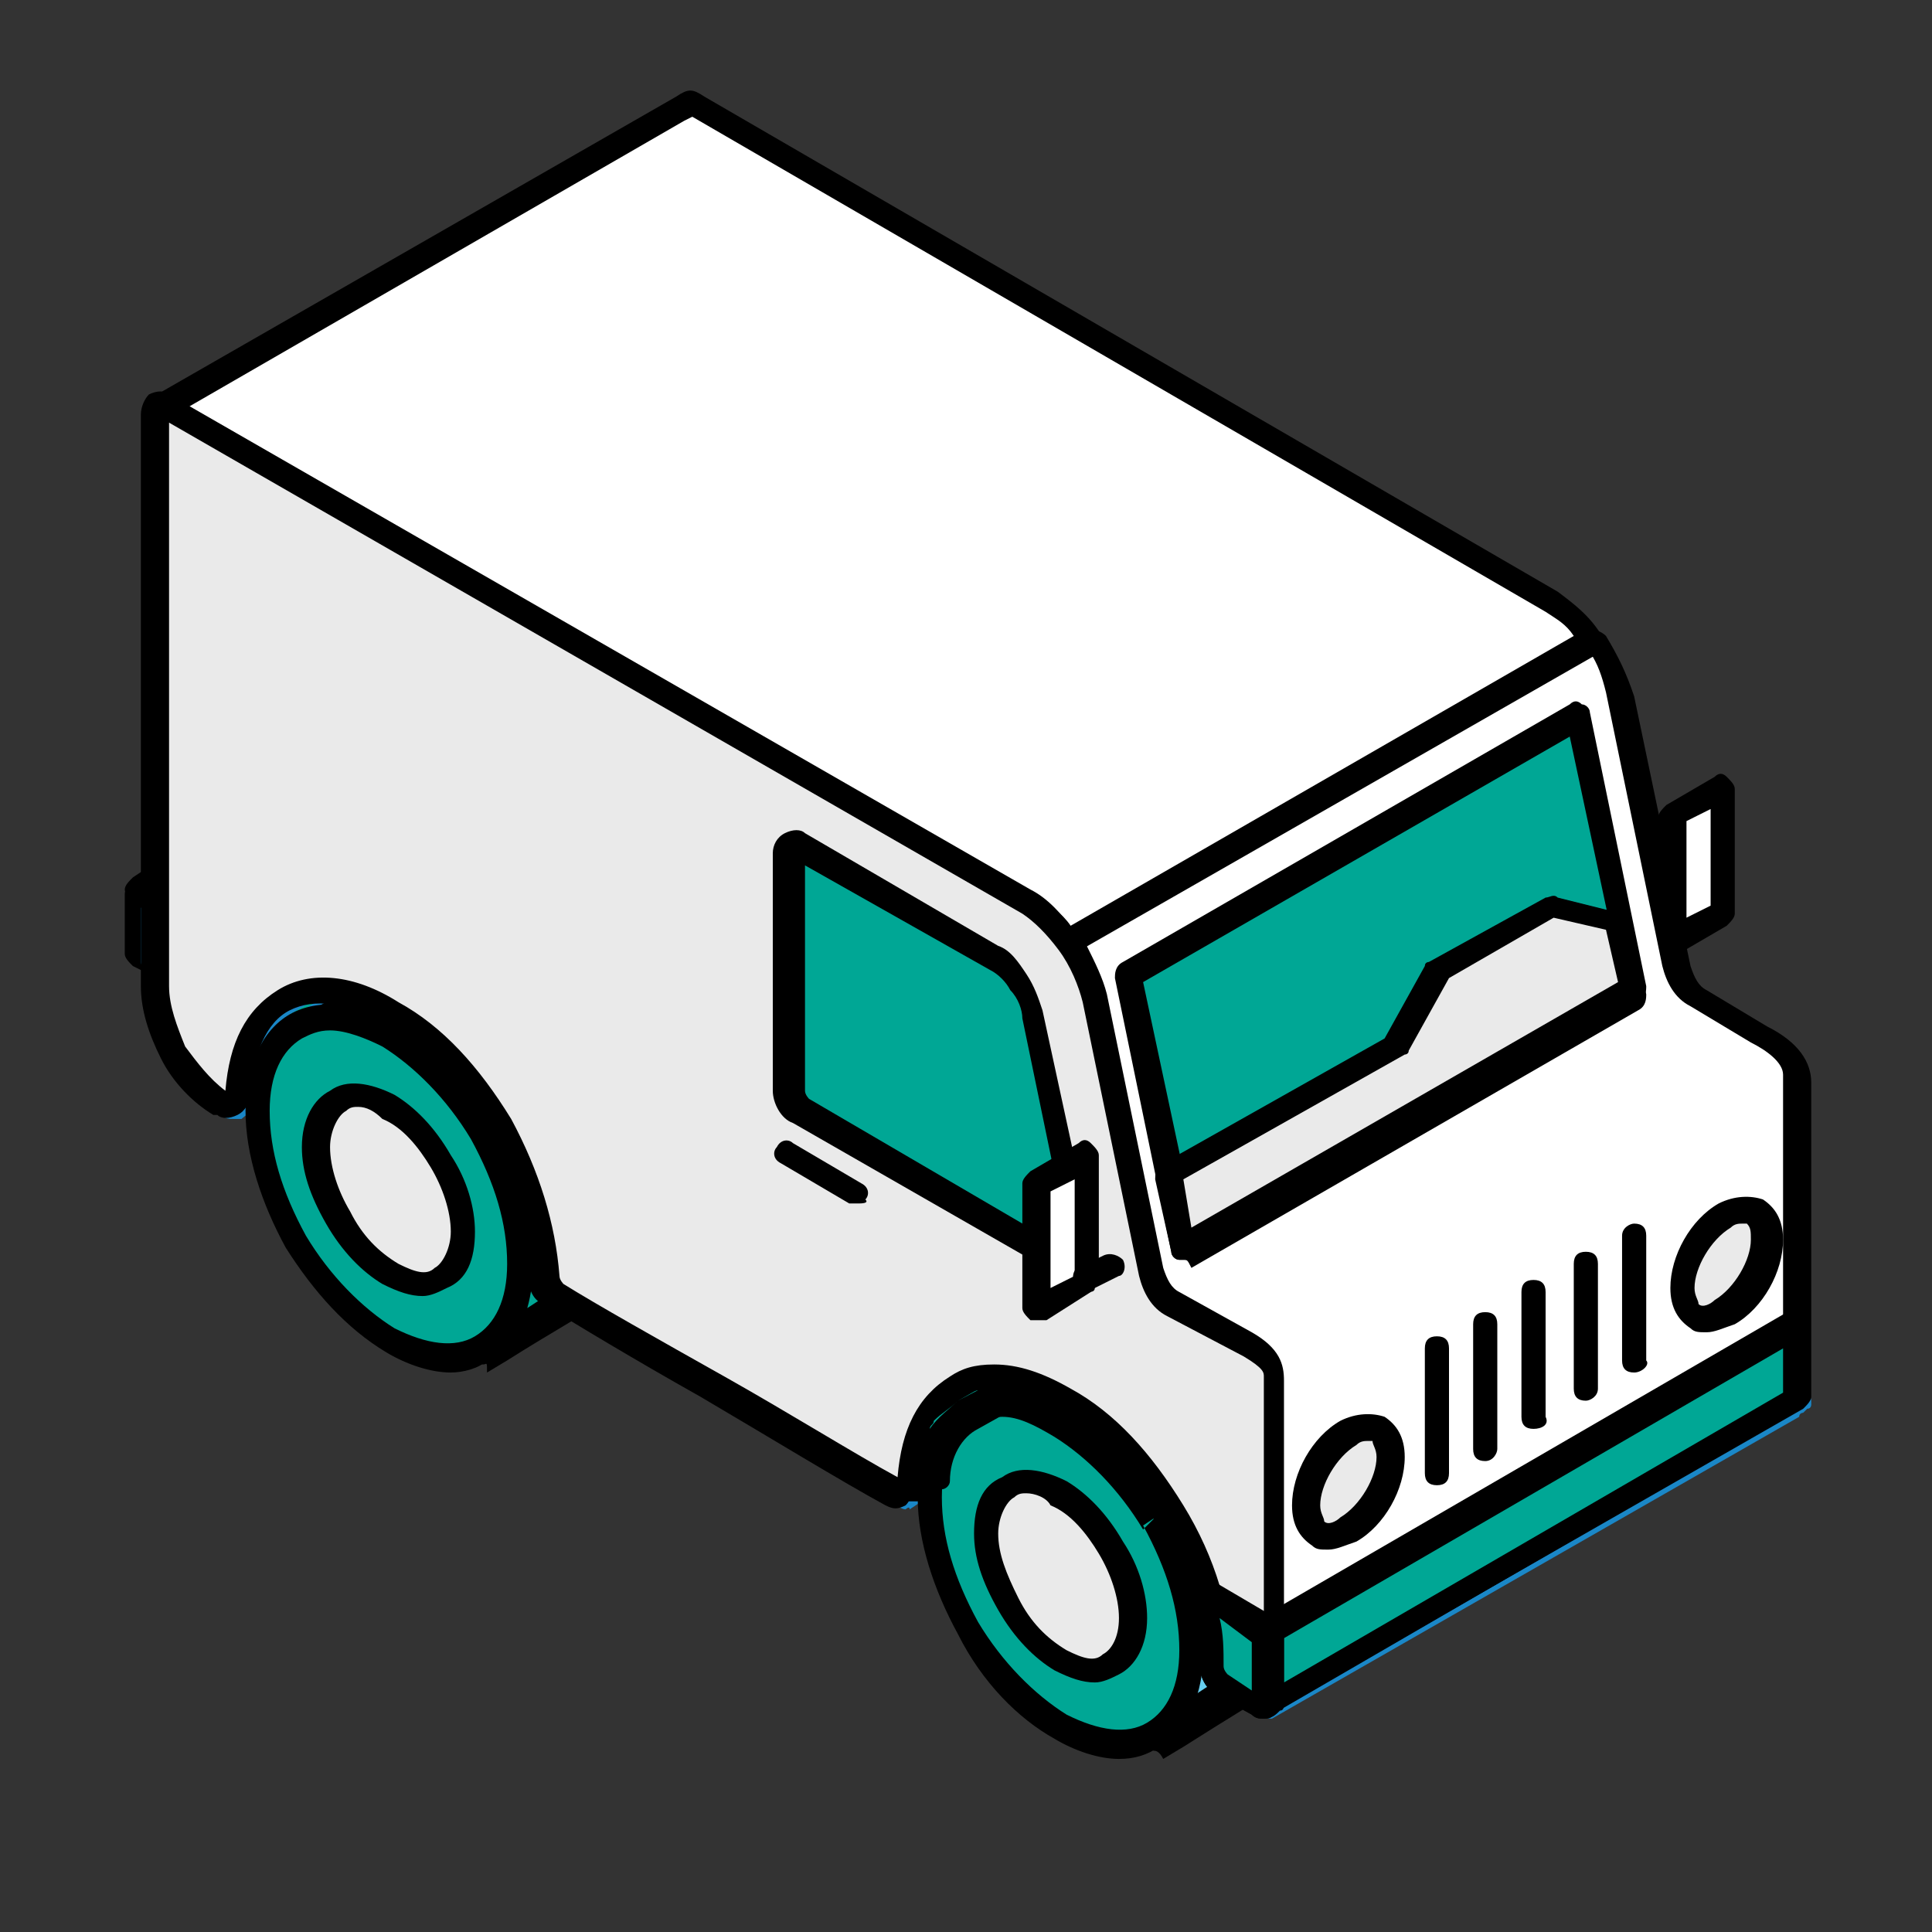
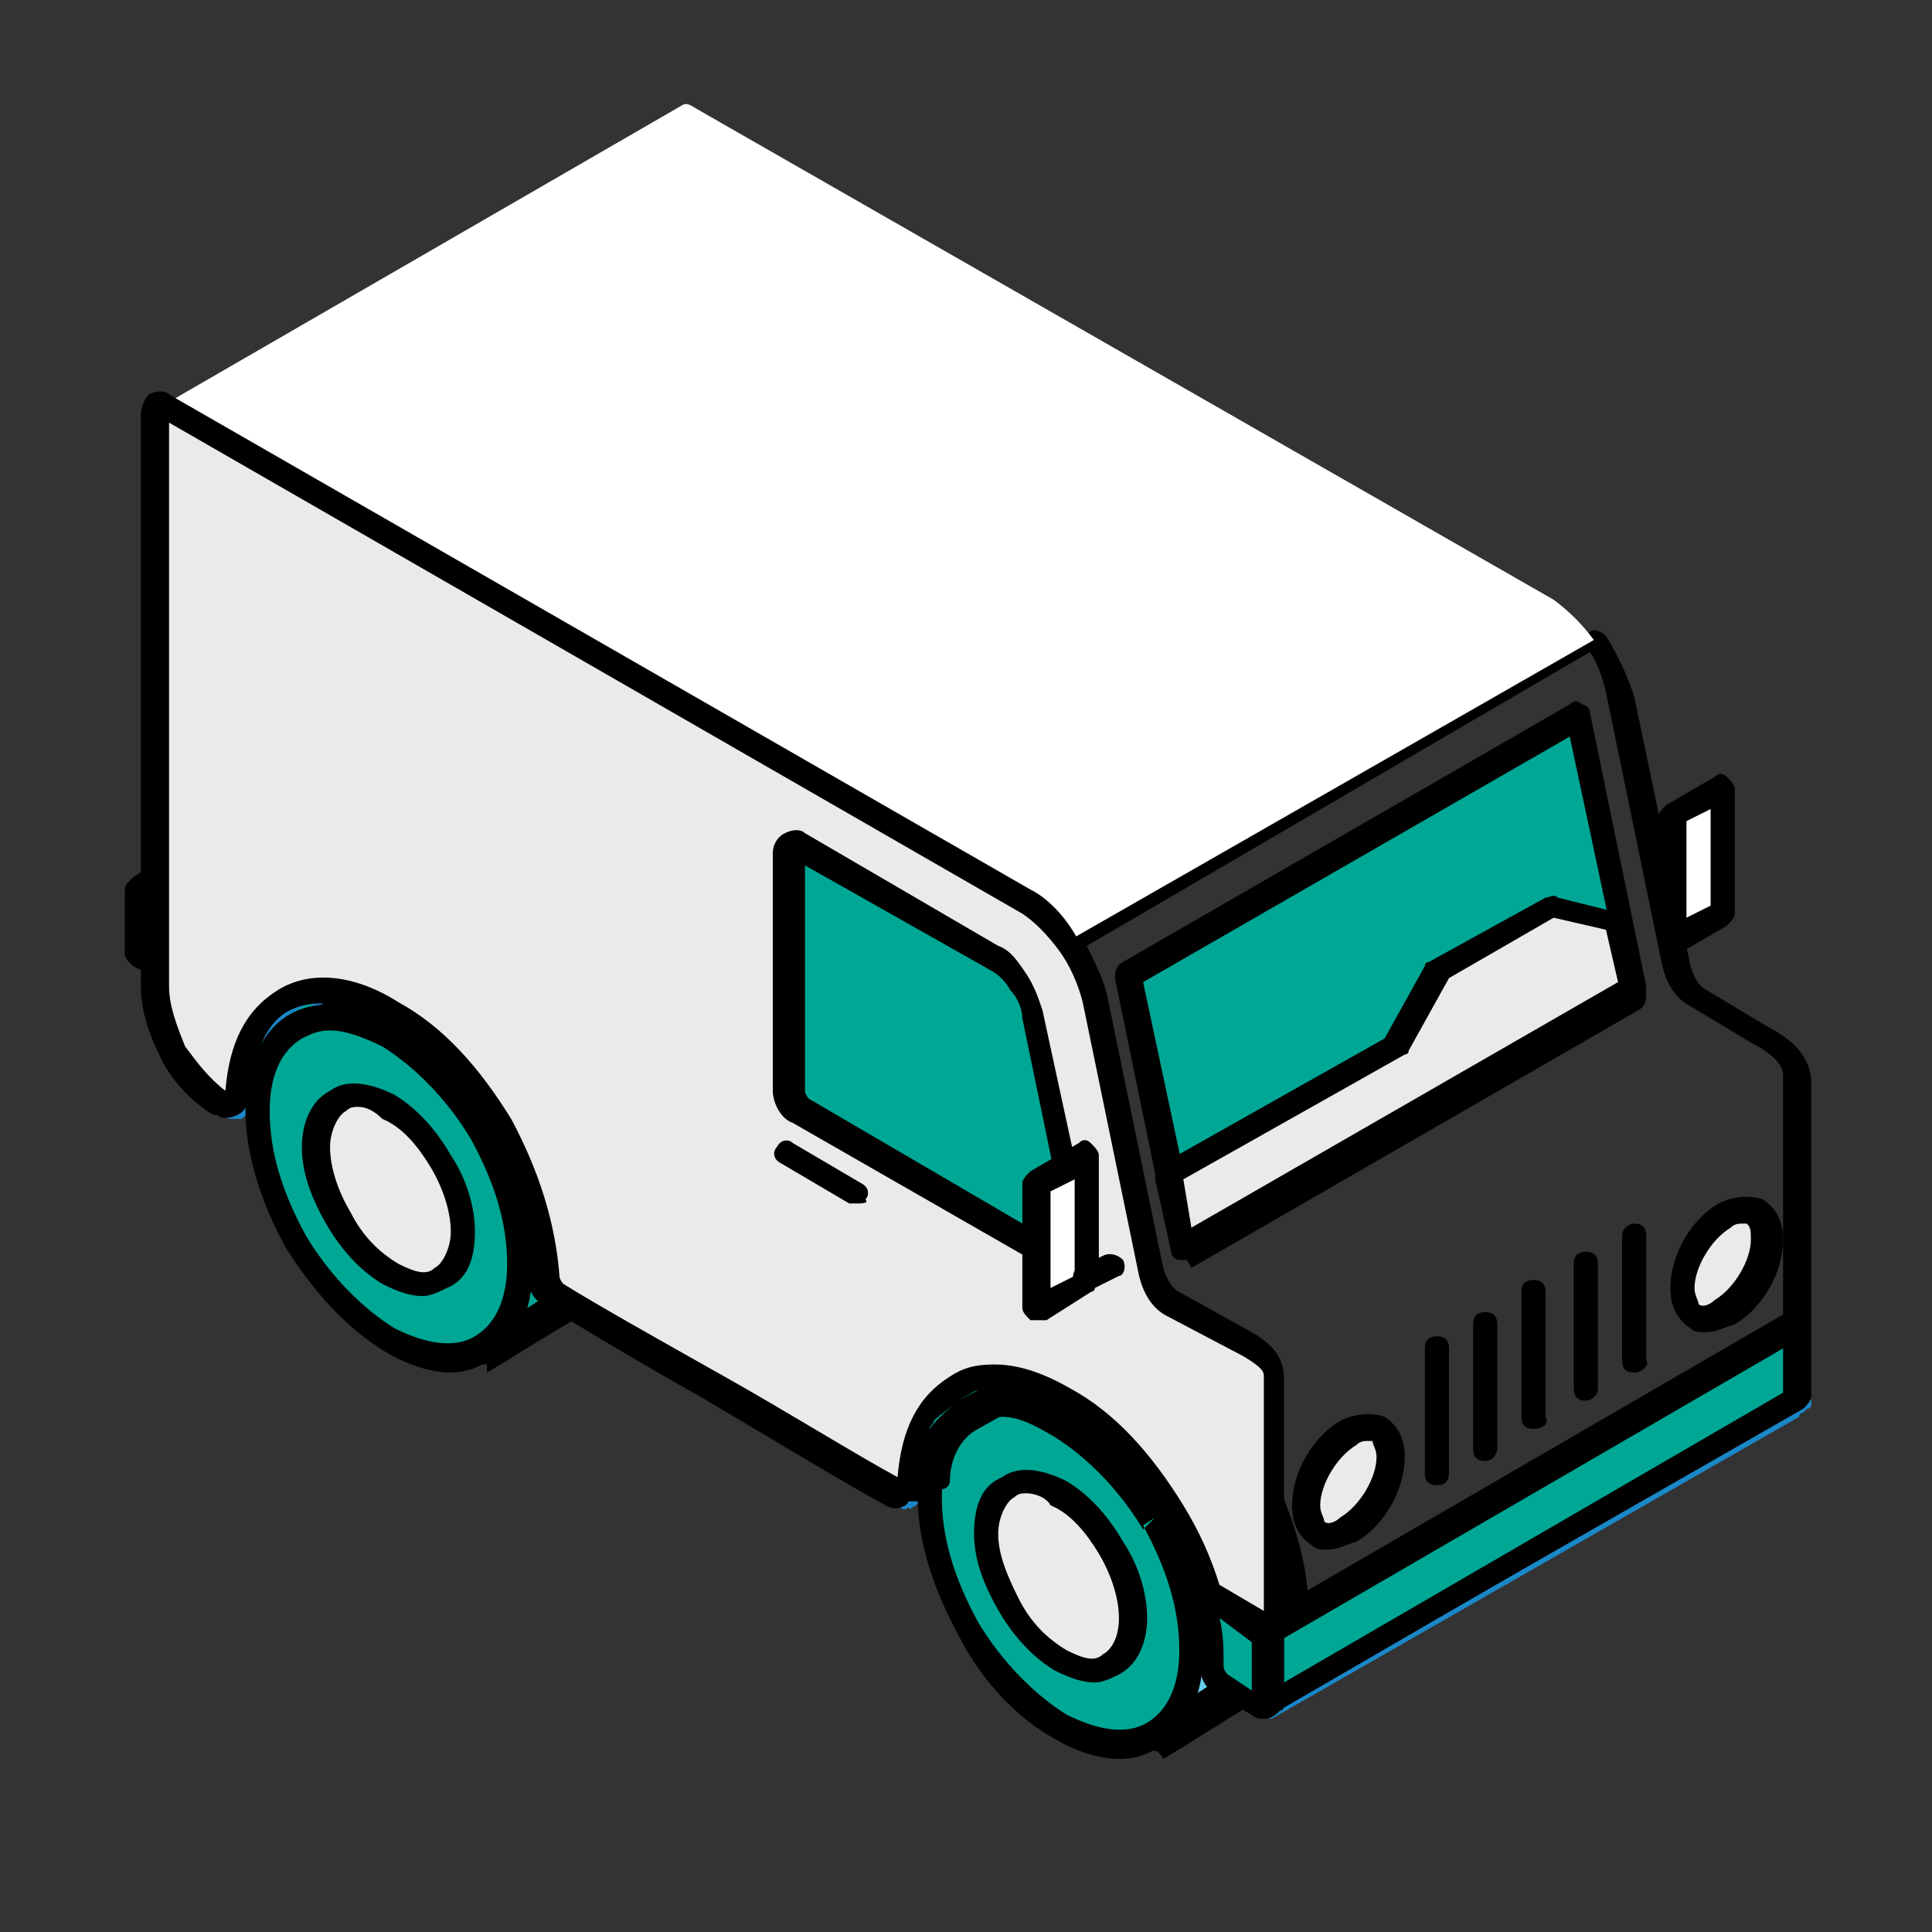
<svg xmlns="http://www.w3.org/2000/svg" id="Слой_1" x="0px" y="0px" viewBox="0 0 48 48" style="enable-background:new 0 0 48 48;" xml:space="preserve">
  <rect x="0" y="0" width="48" height="48" fill="#333333" stroke="none" />
  <style type="text/css"> .st0{fill-rule:evenodd;clip-rule:evenodd;fill:#00A795;} .st1{fill-rule:evenodd;clip-rule:evenodd;fill:#1A87C7;} .st2{fill-rule:evenodd;clip-rule:evenodd;} .st3{fill-rule:evenodd;clip-rule:evenodd;fill:#EAEAEA;} .st4{fill-rule:evenodd;clip-rule:evenodd;fill:#66CEEF;} .st5{fill-rule:evenodd;clip-rule:evenodd;fill:#FFFFFF;} .st6{fill-rule:evenodd;clip-rule:evenodd;fill:#BDEDF8;} </style>
  <g>
    <path class="st0" d="M6.5,27c0,0,0,0.1,0,0.1l-0.6,0.4c0.1-0.1,0.1-0.1,0.1-0.2c0-0.4,0-0.7,0.1-1c0.2-0.6,0.4-1.1,1-1.4l2.9-1.7 v0.8l0,0l-2.5,1.4C6.9,25.8,6.6,26.3,6.5,27z" />
    <path class="st1" d="M9.6,23.8l-2.4,1.4c-0.3,0.2-0.5,0.4-0.7,0.8c0.2-0.3,0.4-0.5,0.7-0.7L9.6,23.8L9.6,23.8L9.6,23.8z M6.5,27.1 L6.5,27.1L6.5,27.1L6.5,27.1z M5.8,27.8c-0.1,0-0.2,0-0.3-0.1c-0.1-0.1-0.1-0.3,0-0.4c0-0.4,0.1-0.7,0.1-1.1 c0.2-0.7,0.5-1.2,1.1-1.6l2.9-1.7c0.1-0.1,0.2-0.1,0.3,0c0.1,0.1,0.2,0.2,0.2,0.3v0.8c0,0.1-0.1,0.2-0.2,0.3l-2.5,1.5 C7.2,26,6.9,26.4,6.8,27l0,0.1c0,0.1-0.1,0.2-0.2,0.2L6,27.8C5.9,27.8,5.9,27.8,5.8,27.8z" />
    <path class="st0" d="M14.5,26.7c-0.7-1.4-2.9-3.6-4.6-2.7l-2.5,1.4c1.9-1,4,1.4,4.8,3.1c0.7,1.4,1.3,4-0.2,4.9 c0.5-0.3,2.5-1.4,2.8-1.7C16.1,30.6,15.3,28.1,14.5,26.7z" />
    <path class="st2" d="M8.9,25c0.1,0,0.2,0,0.2,0.1c1.4,0.5,2.8,2,3.4,3.3c0.5,1,1,2.7,0.6,4.1c0.6-0.4,1.3-0.8,1.4-0.9 c1.1-1.1,0.4-3.4-0.4-4.7v0c-0.5-0.9-1.6-2.2-2.9-2.6c-0.5-0.1-0.9-0.1-1.3,0.1L8.9,25L8.9,25z M12,33.9c-0.1,0-0.2-0.1-0.3-0.2 c-0.1-0.2,0-0.4,0.1-0.4c1.3-0.8,0.8-3.2,0.1-4.5c-0.6-1.2-1.9-2.6-3-3c-0.5-0.2-0.9-0.1-1.4,0.1c-0.2,0.1-0.4,0-0.4-0.1 c-0.1-0.2,0-0.4,0.1-0.4l2.5-1.4c0.5-0.3,1.1-0.3,1.8-0.1c1.3,0.4,2.7,1.8,3.3,2.9c0.7,1.3,1.7,4.1,0.2,5.5 c-0.2,0.2-1.3,0.8-2.4,1.5l-0.5,0.3C12.1,33.8,12.1,33.9,12,33.9z" />
    <path class="st0" d="M12,28.2c-0.6-1-1.4-1.9-2.3-2.4c-0.9-0.5-1.7-0.6-2.3-0.2l0,0c-0.6,0.3-1,1.1-1,2.1c0,1,0.4,2.2,1,3.2 c0.6,1,1.4,1.9,2.3,2.4c0.9,0.5,1.7,0.6,2.3,0.2c0.6-0.3,1-1.1,1-2.1C13,30.4,12.6,29.2,12,28.2L12,28.2z" />
    <path class="st2" d="M8.2,25.6c-0.3,0-0.5,0.1-0.7,0.2c-0.5,0.3-0.8,0.9-0.8,1.8c0,1,0.3,2,0.9,3.1c0.6,1,1.4,1.8,2.2,2.3 c0.8,0.4,1.5,0.5,2,0.2c0.5-0.3,0.8-0.9,0.8-1.8c0-1-0.3-2-0.9-3.1l0,0c-0.6-1-1.4-1.8-2.2-2.3C9.1,25.8,8.6,25.6,8.2,25.6 L8.2,25.6z M11.2,34.1c-0.5,0-1.1-0.2-1.6-0.5C8.6,33,7.8,32.1,7.1,31c-0.6-1.1-1-2.3-1-3.4c0-1.1,0.4-2,1.1-2.4 c0.7-0.4,1.7-0.3,2.6,0.2c0.9,0.5,1.8,1.4,2.4,2.6c0,0,0,0,0,0v0c0.6,1.1,1,2.3,1,3.4c0,1.1-0.4,2-1.1,2.4 C11.9,34,11.5,34.1,11.2,34.1z" />
    <path class="st3" d="M11,28.8c0.3,0.6,0.5,1.2,0.5,1.8c0,0.6-0.2,1-0.5,1.2c-0.3,0.2-0.8,0.2-1.3-0.1c-0.5-0.3-0.9-0.8-1.3-1.3l0,0 c-0.3-0.6-0.5-1.2-0.5-1.7c0-0.6,0.2-1,0.5-1.2l0,0c0.3-0.2,0.8-0.2,1.3,0.1C10.2,27.7,10.6,28.2,11,28.8z" />
    <path class="st2" d="M8.9,27.5c-0.1,0-0.2,0-0.3,0.1c-0.2,0.1-0.4,0.5-0.4,0.9c0,0.5,0.2,1.1,0.5,1.6c0.3,0.6,0.7,1,1.2,1.3 c0.4,0.2,0.7,0.3,0.9,0.1c0.2-0.1,0.4-0.5,0.4-0.9c0-0.5-0.2-1.1-0.5-1.6c-0.3-0.5-0.7-1-1.2-1.2C9.3,27.6,9.1,27.5,8.9,27.5 L8.9,27.5z M10.5,32.2c-0.3,0-0.6-0.1-1-0.3c-0.5-0.3-1-0.8-1.4-1.5c-0.4-0.7-0.6-1.3-0.6-1.9c0-0.7,0.3-1.2,0.7-1.4 c0.4-0.3,1-0.2,1.6,0.1c0.5,0.3,1,0.8,1.4,1.5c0,0,0,0,0,0c0.4,0.6,0.6,1.3,0.6,1.9c0,0.7-0.2,1.2-0.7,1.4 C10.9,32.1,10.7,32.2,10.5,32.2z" />
    <path class="st4" d="M22.6,36.9l0.6-0.3c0,0,0,0.1,0,0.1l-0.6,0.4C22.6,37.1,22.6,37,22.6,36.9z" />
    <path class="st1" d="M22.5,37.5c-0.1,0-0.2-0.1-0.3-0.1c-0.1-0.1-0.1-0.3,0-0.4c0-0.1,0.1-0.2,0.2-0.2l0.6-0.3 c0.1-0.1,0.2-0.1,0.3,0c0.1,0.1,0.2,0.2,0.1,0.3l0,0.1c0,0.1-0.1,0.2-0.2,0.2l-0.6,0.4C22.6,37.4,22.5,37.5,22.5,37.5z" />
    <polygon class="st5" points="25.1,36.9 27.6,35.5 27.6,35.5 25.1,36.9 " />
    <path class="st1" d="M25.1,37.3c-0.1,0-0.2-0.1-0.3-0.2c-0.1-0.2,0-0.4,0.1-0.4l0,0l2.5-1.4c0.1-0.1,0.3-0.1,0.4,0.1c0,0,0,0,0,0.1 c0.1,0.2,0,0.4-0.1,0.4l-2.5,1.4l0,0C25.2,37.2,25.1,37.3,25.1,37.3z" />
    <path class="st4" d="M31.2,36.4c-0.7-1.4-2.9-3.6-4.6-2.7L24,35.1c1.8-1,4,1.5,4.8,3.1c0.7,1.4,1.3,4-0.2,4.9 c0.5-0.3,2.5-1.4,2.8-1.7C32.7,40.3,31.9,37.7,31.2,36.4z" />
    <path class="st2" d="M25.5,34.6c0.1,0,0.1,0,0.2,0.1c1.4,0.5,2.8,2,3.4,3.3c0.5,1,1.1,2.7,0.6,4.1c0.6-0.4,1.3-0.8,1.4-0.9 c1.1-1.1,0.4-3.4-0.4-4.7c0,0,0,0,0,0c-0.4-0.9-1.6-2.2-2.9-2.6c-0.5-0.1-0.9-0.1-1.3,0.1L25.5,34.6L25.5,34.6z M28.7,43.5 c-0.1,0-0.2-0.1-0.3-0.2c-0.1-0.2,0-0.3,0.1-0.4c1.3-0.8,0.8-3.2,0.1-4.5c-0.6-1.2-1.9-2.6-3-3c-0.5-0.2-1-0.1-1.4,0.1 c-0.2,0.1-0.4,0-0.4-0.1c-0.1-0.2,0-0.4,0.1-0.4l2.5-1.4c0.5-0.3,1.1-0.3,1.8-0.1c1.3,0.4,2.7,1.8,3.3,2.9c0.7,1.3,1.7,4.1,0.3,5.5 c-0.3,0.2-1.3,0.8-2.4,1.5l-0.5,0.3C28.8,43.5,28.7,43.5,28.7,43.5z" />
    <path class="st0" d="M28.7,37.8c-0.6-1-1.4-1.9-2.3-2.4c-0.9-0.5-1.7-0.6-2.3-0.2v0c-0.6,0.3-1,1.1-1,2.1c0,1,0.4,2.2,1,3.2 c0.6,1,1.4,1.9,2.3,2.4c0.9,0.5,1.7,0.6,2.3,0.2c0.6-0.3,1-1.1,1-2.1C29.6,40,29.2,38.8,28.7,37.8L28.7,37.8z" />
    <path class="st2" d="M24.9,35.2c-0.3,0-0.5,0.1-0.7,0.2c-0.5,0.3-0.8,0.9-0.8,1.8c0,1,0.3,2,0.9,3.1c0.6,1,1.4,1.8,2.2,2.3 c0.8,0.4,1.5,0.5,2,0.2c0.5-0.3,0.8-0.9,0.8-1.8c0-1-0.3-2-0.9-3.1l0.3-0.2L28.4,38c-0.6-1-1.4-1.8-2.2-2.3 C25.7,35.4,25.3,35.2,24.9,35.2L24.9,35.2z M27.8,43.7c-0.5,0-1.1-0.2-1.6-0.5c-0.9-0.5-1.8-1.4-2.4-2.6c-0.6-1.1-1-2.3-1-3.4 c0-1.1,0.4-2,1.1-2.4c0.7-0.4,1.7-0.3,2.6,0.2c0.9,0.5,1.8,1.4,2.4,2.6c0,0,0,0,0,0v0c0.6,1.1,1,2.3,1,3.4c0,1.1-0.4,2-1.1,2.4 C28.5,43.6,28.2,43.7,27.8,43.7z" />
    <path class="st3" d="M27.6,38.4c0.3,0.6,0.5,1.2,0.5,1.8c0,0.6-0.2,1-0.5,1.2c-0.3,0.2-0.8,0.2-1.3-0.1c-0.5-0.3-0.9-0.8-1.3-1.3 l0,0c-0.3-0.6-0.5-1.2-0.5-1.7c0-0.6,0.2-1,0.5-1.2l0,0c0.3-0.2,0.8-0.2,1.3,0.1C26.8,37.3,27.3,37.8,27.6,38.4z" />
    <path class="st2" d="M25.5,37.1c-0.1,0-0.2,0-0.3,0.1c-0.2,0.1-0.4,0.5-0.4,0.9c0,0.5,0.2,1,0.5,1.6c0.3,0.6,0.7,1,1.2,1.3 c0.4,0.2,0.7,0.3,0.9,0.1c0.2-0.1,0.4-0.4,0.4-0.9c0-0.5-0.2-1.1-0.5-1.6l0,0c-0.3-0.5-0.7-1-1.2-1.2C26,37.2,25.7,37.1,25.5,37.1 L25.5,37.1z M27.2,41.8c-0.3,0-0.6-0.1-1-0.3c-0.5-0.3-1-0.8-1.4-1.5c-0.4-0.7-0.6-1.3-0.6-1.9c0-0.7,0.2-1.2,0.7-1.4 c0.4-0.3,1-0.2,1.6,0.1c0.5,0.3,1,0.8,1.4,1.5c0.4,0.6,0.6,1.3,0.6,1.9c0,0.7-0.3,1.2-0.7,1.4C27.6,41.7,27.4,41.8,27.2,41.8z" />
    <path class="st0" d="M23.7,34.5l2.6-1.5l0.3,0.7L24,35.1v0c-0.5,0.3-0.8,0.8-0.9,1.5l-0.6,0.3c0-0.7,0.1-1.2,0.5-1.8 C23.2,34.8,23.4,34.7,23.7,34.5z" />
    <path class="st2" d="M23.8,34.8c-0.2,0.2-0.4,0.3-0.6,0.5c0,0.1-0.1,0.1-0.1,0.2C23.3,35.2,23.6,35,23.8,34.8l2.3-1.2l0-0.1 L23.8,34.8L23.8,34.8z M22.6,37.3c-0.1,0-0.1,0-0.2,0c-0.1-0.1-0.2-0.2-0.2-0.3c0-0.7,0.1-1.3,0.5-2c0.2-0.4,0.4-0.5,0.8-0.7 c0,0,0,0,0,0l2.6-1.5c0.1,0,0.2-0.1,0.3,0c0.1,0,0.2,0.1,0.2,0.2l0.3,0.7c0.1,0.2,0,0.3-0.1,0.4l-2.5,1.4c-0.4,0.2-0.7,0.7-0.7,1.3 c0,0.1-0.1,0.2-0.2,0.2l-0.6,0.3C22.7,37.3,22.6,37.3,22.6,37.3z" />
-     <path class="st5" d="M31.6,42.2l13.1-7.5l0,0.1l0,0.1l0,0l0,0l-13.1,7.5l0,0C31.6,42.3,31.6,42.2,31.6,42.2z" />
    <path class="st1" d="M31.5,42.7c-0.1,0-0.2-0.1-0.3-0.1c-0.1-0.1-0.1-0.3,0-0.4c0-0.1,0.1-0.2,0.2-0.2l13.1-7.5 c0.1-0.1,0.2-0.1,0.3,0c0.1,0.1,0.2,0.2,0.2,0.3c0,0,0,0.1,0,0.1c0,0,0,0.1-0.1,0.1c0,0-0.1,0.1-0.1,0.1c0,0-0.1,0-0.1,0.1 l-13.1,7.5C31.6,42.7,31.6,42.7,31.5,42.7z" />
    <polygon class="st5" points="22.3,37.1 23.1,36.6 23.1,36.6 22.3,37.1 " />
    <path class="st2" d="M22.3,37.4c-0.1,0-0.2-0.1-0.3-0.2c-0.1-0.2,0-0.4,0.1-0.4l0.8-0.5c0.2-0.1,0.4,0,0.4,0.1 c0.1,0.1,0.1,0.2,0,0.3c0,0-0.1,0.1-0.1,0.1l-0.8,0.5l0,0C22.4,37.4,22.3,37.4,22.3,37.4z" />
-     <path class="st5" d="M26.5,23.4l13.1-7.5c0.3,0.4,0.5,0.9,0.6,1.4l1.4,6.8c0.1,0.4,0.3,0.6,0.6,0.8l1.5,0.9c0.8,0.5,1,0.8,1,1.1 v7.8l-13.1,7.5v-7.8c0-0.3,0-0.5-0.7-0.9l-1.8-1c-0.3-0.2-0.5-0.5-0.6-0.8l-1.4-6.8C27,24.3,26.8,23.9,26.5,23.4z" />
    <path class="st2" d="M27,23.5c0.2,0.4,0.4,0.8,0.5,1.2l1.4,6.8c0.1,0.3,0.2,0.5,0.4,0.6l1.8,1c0.7,0.4,0.8,0.8,0.8,1.2v7.3 l12.4-7.2v-7.7c0-0.3-0.4-0.6-0.8-0.8l-1.5-0.9c-0.4-0.2-0.6-0.6-0.7-1l-1.4-6.8c-0.1-0.4-0.2-0.7-0.4-1L27,23.5L27,23.5z M31.6,42.5c-0.1,0-0.1,0-0.2,0c-0.1-0.1-0.2-0.2-0.2-0.3v-7.8c0-0.2,0-0.3-0.5-0.6l-1.8-1c-0.4-0.2-0.6-0.6-0.7-1l-1.4-6.8 c-0.1-0.5-0.3-0.8-0.6-1.3c0-0.1-0.1-0.2,0-0.3c0-0.1,0.1-0.2,0.2-0.2l13.1-7.5c0.1-0.1,0.3,0,0.4,0.1c0.3,0.5,0.5,0.9,0.7,1.5 L42,24c0.1,0.3,0.2,0.5,0.4,0.6l1.5,0.9c0.8,0.4,1.1,0.9,1.1,1.4v7.8c0,0.1-0.1,0.2-0.2,0.3l-13.1,7.5 C31.7,42.5,31.7,42.5,31.6,42.5z" />
    <path class="st3" d="M42.8,32.6c-0.6,0.3-1,0.1-1-0.6c0-0.7,0.5-1.5,1-1.8c0.6-0.3,1.1-0.1,1.1,0.6C43.9,31.5,43.4,32.3,42.8,32.6z " />
    <path class="st2" d="M43.3,30.4c-0.1,0-0.2,0-0.3,0.1c-0.5,0.3-0.9,1-0.9,1.5c0,0.2,0.1,0.3,0.1,0.4c0.1,0.1,0.3,0,0.4-0.1l0,0 c0.5-0.3,0.9-1,0.9-1.5c0-0.2,0-0.3-0.1-0.4C43.4,30.4,43.4,30.4,43.3,30.4L43.3,30.4z M42.4,33.1c-0.2,0-0.3,0-0.4-0.1 c-0.3-0.2-0.5-0.5-0.5-1c0-0.8,0.5-1.7,1.2-2.1c0.4-0.2,0.8-0.2,1.1-0.1c0.3,0.2,0.5,0.5,0.5,1c0,0.8-0.5,1.7-1.2,2.1 C42.8,33,42.6,33.1,42.4,33.1z" />
    <polygon class="st0" points="44.6,34.8 44.6,32.9 31.5,40.5 31.5,42.3 " />
    <path class="st2" d="M44.6,34.8L44.6,34.8L44.6,34.8L44.6,34.8z M31.9,40.7v1.1l12.4-7.2v-1.1L31.9,40.7L31.9,40.7z M31.5,42.6 c-0.1,0-0.1,0-0.2,0c-0.1-0.1-0.2-0.2-0.2-0.3v-1.8c0-0.1,0.1-0.2,0.2-0.3l13.1-7.6c0.1-0.1,0.2-0.1,0.3,0c0.1,0.1,0.2,0.2,0.2,0.3 v1.8c0,0.1-0.1,0.2-0.2,0.3l-13.1,7.6C31.7,42.6,31.6,42.6,31.5,42.6z" />
    <path class="st5" d="M38.6,14.9c0.4,0.3,0.7,0.6,1,1l-13.1,7.5c-0.3-0.4-0.6-0.7-1-1L4.1,10.1c0,0-0.1,0-0.1,0l12.8-7.4 c0.2-0.1,0.2-0.2,0.5,0L38.6,14.9z" />
-     <path class="st2" d="M4.7,10.1l21,12.1c0.3,0.2,0.7,0.5,0.9,0.8l12.5-7.2c-0.2-0.3-0.4-0.4-0.7-0.6L17.2,2.9c0,0,0,0,0,0L17,3 L4.7,10.1L4.7,10.1z M26.5,23.8c-0.1,0-0.2,0-0.3-0.1c-0.3-0.4-0.6-0.7-0.9-0.9L4,10.4c-0.1,0-0.3-0.1-0.3-0.3c0-0.1,0-0.3,0.2-0.3 l12.9-7.4c0.3-0.2,0.4-0.2,0.7,0l21.2,12.3v0c0.4,0.3,0.8,0.6,1.1,1.1c0,0.1,0.1,0.2,0,0.3c0,0.1-0.1,0.2-0.2,0.2l-13.1,7.5 C26.6,23.7,26.6,23.8,26.5,23.8z" />
    <polygon class="st6" points="3.5,22.1 3.9,22.4 3.9,23.8 3.5,23.6 " />
    <path class="st2" d="M3.9,24.2c-0.1,0-0.1,0-0.2,0l-0.4-0.2c-0.1-0.1-0.2-0.2-0.2-0.3v-1.5c0-0.1,0.1-0.2,0.2-0.3 c0.1-0.1,0.2-0.1,0.3,0l0.4,0.2c0.1,0.1,0.2,0.2,0.2,0.3v1.5c0,0.1-0.1,0.2-0.2,0.3C4.1,24.2,4,24.2,3.9,24.2z" />
-     <polygon class="st6" points="4.1,22.3 3.9,22.4 3.9,23.8 4.1,23.8 " />
-     <path class="st1" d="M3.9,24.2c-0.1,0-0.1,0-0.2,0c-0.1-0.1-0.2-0.2-0.2-0.3v-1.5c0-0.1,0.1-0.2,0.2-0.3L3.9,22C4,22,4.2,22,4.3,22 c0.1,0.1,0.2,0.2,0.2,0.3v1.5c0,0.1-0.1,0.2-0.2,0.3l-0.2,0.1C4.1,24.2,4,24.2,3.9,24.2z" />
+     <path class="st1" d="M3.9,24.2c-0.1-0.1-0.2-0.2-0.2-0.3v-1.5c0-0.1,0.1-0.2,0.2-0.3L3.9,22C4,22,4.2,22,4.3,22 c0.1,0.1,0.2,0.2,0.2,0.3v1.5c0,0.1-0.1,0.2-0.2,0.3l-0.2,0.1C4.1,24.2,4,24.2,3.9,24.2z" />
    <polygon class="st6" points="4.1,22.3 3.9,22.2 3.9,21.9 3.5,22.1 3.9,22.4 " />
    <path class="st2" d="M3.9,22.7c-0.1,0-0.1,0-0.2,0l-0.4-0.3c-0.1-0.1-0.2-0.2-0.2-0.3c0-0.1,0.1-0.2,0.2-0.3l0.3-0.2 c0.1-0.1,0.2-0.1,0.3,0c0.1,0.1,0.2,0.2,0.2,0.3v0l0.1,0c0.1,0.1,0.2,0.2,0.2,0.3c0,0.1-0.1,0.2-0.2,0.3l-0.2,0.1 C4.1,22.7,4,22.7,3.9,22.7z" />
    <path class="st3" d="M3.9,10.3c0-0.2,0.1-0.3,0.3-0.2l21.4,12.3c0.4,0.2,0.7,0.6,1,1l0,0c0.3,0.4,0.5,0.9,0.6,1.4l1.4,6.8 c0.1,0.3,0.3,0.6,0.6,0.8l1.8,1l0,0c0.5,0.3,0.6,0.5,0.6,0.8v7.9c0,0.2-0.1,0.3-0.3,0.2l-0.9-0.5c-0.1-0.1-0.3-0.3-0.3-0.5 c0-1.2-0.4-2.5-1.1-3.7l0,0c-0.7-1.2-1.6-2.2-2.7-2.8c-1-0.6-2-0.7-2.7-0.3c-0.7,0.4-1.1,1.2-1.1,2.4c0,0.2-0.1,0.3-0.3,0.2l0,0 c-2-1.2-6.8-4-8.5-5c-0.2-0.1-0.3-0.3-0.3-0.5v0c0-1.2-0.4-2.5-1.1-3.7c-0.7-1.2-1.6-2.2-2.7-2.8c-1-0.6-2-0.7-2.7-0.3 c-0.7,0.4-1.1,1.2-1.1,2.4c0,0.2-0.1,0.3-0.3,0.2l0,0l-0.1,0c-0.5-0.3-0.9-0.7-1.2-1.3c-0.3-0.5-0.5-1.1-0.5-1.7 C3.9,19.8,3.9,15,3.9,10.3z" />
    <path class="st2" d="M4.2,10.3l-0.3,0L4.2,10.3L4.2,10.3L4.2,10.3z M5.8,27.2L5.8,27.2L5.8,27.2L5.8,27.2z M24.7,33.9 c0.6,0,1.2,0.2,1.9,0.6c1.1,0.6,2,1.6,2.8,2.9c0.8,1.3,1.2,2.7,1.2,3.9c0,0.1,0.1,0.2,0.1,0.2l0.7,0.4l0-7.7c0-0.1,0-0.2-0.5-0.5 L29,32.7c-0.4-0.2-0.6-0.6-0.7-1l-1.4-6.8c-0.1-0.4-0.3-0.9-0.6-1.3c-0.3-0.4-0.6-0.7-0.9-0.9L4.2,10.5v14c0,0.5,0.2,1,0.4,1.5 c0.3,0.4,0.6,0.8,1,1.1c0.1-1.2,0.5-2,1.3-2.5c0.8-0.5,1.9-0.4,3,0.3c1.1,0.6,2,1.6,2.8,2.9c0.7,1.3,1.1,2.6,1.2,3.9 c0,0.1,0.1,0.2,0.1,0.2c0.8,0.5,2.4,1.4,4,2.3c1.6,0.9,3.2,1.9,4.3,2.5c0.1-1.2,0.5-2,1.3-2.5C23.9,34,24.2,33.9,24.7,33.9 L24.7,33.9z M31.4,42.7c-0.1,0-0.2,0-0.3-0.1l-0.9-0.5c-0.3-0.2-0.4-0.5-0.4-0.8c0-1.1-0.4-2.4-1.1-3.6c-0.7-1.2-1.6-2.2-2.6-2.7 c-0.9-0.5-1.7-0.6-2.4-0.3c-0.6,0.4-1,1.1-1,2.2c0,0.2-0.1,0.4-0.2,0.5c-0.2,0.1-0.3,0.1-0.5,0c-1.1-0.6-2.9-1.7-4.6-2.7 c-1.6-0.9-3.1-1.8-3.9-2.3c-0.3-0.1-0.4-0.5-0.4-0.8c0-1.1-0.4-2.4-1.1-3.5c-0.7-1.2-1.6-2.1-2.5-2.7c-0.9-0.5-1.7-0.6-2.3-0.3 c-0.6,0.3-0.9,1.1-1,2.1c0,0.2-0.1,0.4-0.3,0.5c-0.2,0.1-0.4,0.1-0.5,0l-0.1,0c-0.5-0.3-1-0.8-1.3-1.4c-0.3-0.6-0.5-1.2-0.5-1.8 V10.3c0-0.2,0.1-0.4,0.2-0.5c0.2-0.1,0.4-0.1,0.5,0l21.4,12.3c0.4,0.2,0.8,0.6,1.1,1.1c0.3,0.5,0.5,1,0.7,1.5l1.4,6.8 c0.1,0.3,0.2,0.5,0.4,0.6l1.8,1c0.7,0.4,0.8,0.7,0.8,1.1v7.9c0,0.2-0.1,0.4-0.2,0.5C31.6,42.7,31.5,42.7,31.4,42.7z" />
    <path class="st3" d="M33.5,38c-0.6,0.3-1.1,0.1-1.1-0.6c0-0.7,0.5-1.5,1.1-1.8c0.6-0.3,1.1-0.1,1.1,0.6 C34.5,36.9,34.1,37.7,33.5,38z" />
    <path class="st2" d="M34,35.8c-0.1,0-0.2,0-0.3,0.1c-0.5,0.3-0.9,1-0.9,1.5c0,0.2,0.1,0.3,0.1,0.4c0.1,0.1,0.3,0,0.4-0.1l0,0 c0.5-0.3,0.9-1,0.9-1.5c0-0.2-0.1-0.3-0.1-0.4C34,35.8,34,35.8,34,35.8L34,35.8z M33.5,38L33.5,38L33.5,38L33.5,38z M33,38.5 c-0.2,0-0.3,0-0.4-0.1c-0.3-0.2-0.5-0.5-0.5-1c0-0.8,0.5-1.7,1.2-2.1c0.4-0.2,0.8-0.2,1.1-0.1c0.3,0.2,0.5,0.5,0.5,1 c0,0.8-0.5,1.7-1.2,2.1l0,0C33.4,38.4,33.2,38.5,33,38.5z" />
    <polygon class="st0" points="28,24.2 39.1,17.8 40.6,24.5 29.4,31 " />
    <path class="st2" d="M28.4,24.4l1.3,6.1l10.6-6.1l-1.3-6.1L28.4,24.4L28.4,24.4z M29.4,31.3c0,0-0.1,0-0.1,0 c-0.1,0-0.2-0.1-0.2-0.2l-1.4-6.8c0-0.1,0-0.3,0.2-0.4L39,17.5c0.1-0.1,0.2-0.1,0.3,0c0.1,0,0.2,0.1,0.2,0.2l1.4,6.8 c0,0.1,0,0.3-0.2,0.4l-11.1,6.4C29.5,31.3,29.5,31.3,29.4,31.3z" />
    <polygon class="st3" points="29,29.1 34.7,26 35.7,24.1 38.6,22.4 40.2,22.8 40.6,24.5 29.4,31 " />
    <path class="st2" d="M29.4,29.3l0.2,1.2l10.6-6.1l-0.3-1.3l-1.3-0.3L36,24.3l-1,1.8c0,0.1-0.1,0.1-0.1,0.1L29.4,29.3L29.4,29.3z M29.4,31.3c0,0-0.1,0-0.1,0c-0.1,0-0.2-0.1-0.2-0.2l-0.4-1.8c0-0.1,0-0.3,0.2-0.4l5.5-3.1l1-1.8c0-0.1,0.1-0.1,0.1-0.1l2.9-1.6 c0.1,0,0.2-0.1,0.3,0l1.6,0.4c0.1,0,0.2,0.1,0.2,0.3l0.4,1.7c0,0.1,0,0.3-0.2,0.4l-11.1,6.4C29.5,31.3,29.5,31.3,29.4,31.3z" />
    <path class="st0" d="M19.9,21l4.8,2.8c0.2,0.1,0.4,0.3,0.6,0.6v0c0.2,0.2,0.3,0.5,0.4,0.8l0,0l1.3,6c0,0.2,0,0.3-0.2,0.3 c0,0-0.1,0-0.1,0v0l-6.8-3.9c-0.2-0.1-0.3-0.3-0.3-0.5v-5.9C19.6,21,19.8,21,19.9,21z" />
    <path class="st2" d="M19.9,21l-0.2,0.3c0,0,0,0,0,0L19.9,21L19.9,21z M20,21.5v5.6c0,0.1,0.1,0.2,0.1,0.2l6.5,3.8l-1.2-5.8 c0-0.2-0.1-0.5-0.3-0.7c-0.1-0.2-0.3-0.4-0.5-0.5L20,21.5L20,21.5z M26.8,31.9c0,0-0.1,0-0.1,0c-0.1,0-0.1,0-0.2-0.1l-6.8-3.9 c-0.3-0.1-0.5-0.5-0.5-0.8v-5.9c0-0.2,0.1-0.4,0.3-0.5c0.2-0.1,0.4-0.1,0.5,0l4.8,2.8c0.3,0.1,0.5,0.4,0.7,0.7 c0.2,0.3,0.3,0.6,0.4,0.9l1.3,6c0,0.2,0,0.4-0.1,0.6C27.1,31.8,27,31.9,26.8,31.9z" />
    <polygon class="st5" points="27,31.8 27,28.7 25.8,29.4 25.8,32.5 " />
    <path class="st2" d="M27,31.8L27,31.8L27,31.8L27,31.8z M26.1,29.6v2.4l0.6-0.3v-2.4L26.1,29.6L26.1,29.6z M25.8,32.8 c-0.1,0-0.1,0-0.2,0c-0.1-0.1-0.2-0.2-0.2-0.3v-3.1c0-0.1,0.1-0.2,0.2-0.3l1.2-0.7c0.1-0.1,0.2-0.1,0.3,0c0.1,0.1,0.2,0.2,0.2,0.3 v3.1c0,0.1-0.1,0.2-0.2,0.3L26,32.8C25.9,32.8,25.9,32.8,25.8,32.8z" />
    <path class="st2" d="M27,32.1c-0.1,0-0.2-0.1-0.3-0.2c-0.1-0.2,0-0.4,0.1-0.4l0.6-0.3c0.2-0.1,0.4,0,0.5,0.1c0.1,0.2,0,0.4-0.1,0.4 l-0.6,0.3C27.2,32.1,27.1,32.1,27,32.1z" />
    <polygon class="st5" points="42.8,22.7 42.8,19.5 41.6,20.3 41.6,23.4 " />
    <path class="st2" d="M42.8,22.7L42.8,22.7L42.8,22.7L42.8,22.7z M41.9,20.4v2.4l0.6-0.3v-2.4L41.9,20.4L41.9,20.4z M41.6,23.7 c-0.1,0-0.1,0-0.2,0c-0.1-0.1-0.2-0.2-0.2-0.3v-3.1c0-0.1,0.1-0.2,0.2-0.3l1.2-0.7c0.1-0.1,0.2-0.1,0.3,0c0.1,0.1,0.2,0.2,0.2,0.3 v3.1c0,0.1-0.1,0.2-0.2,0.3l-1.2,0.7C41.7,23.7,41.6,23.7,41.6,23.7z" />
    <path class="st2" d="M35.7,36.9c-0.2,0-0.3-0.1-0.3-0.3v-3.1c0-0.2,0.1-0.3,0.3-0.3c0.2,0,0.3,0.1,0.3,0.3v3.1 C36,36.8,35.9,36.9,35.7,36.9z" />
    <path class="st2" d="M36.9,36.3L36.9,36.3c-0.2,0-0.3-0.1-0.3-0.3v-3.1c0-0.2,0.1-0.3,0.3-0.3l0,0c0.2,0,0.3,0.1,0.3,0.3v3.1 C37.2,36.1,37.1,36.3,36.9,36.3z" />
    <path class="st2" d="M38.1,35.5L38.1,35.5c-0.2,0-0.3-0.1-0.3-0.3l0-3.1c0-0.2,0.1-0.3,0.3-0.3l0,0c0.2,0,0.3,0.1,0.3,0.3l0,3.1 C38.5,35.4,38.3,35.5,38.1,35.5z" />
    <path class="st2" d="M39.4,34.8c-0.2,0-0.3-0.1-0.3-0.3v-3.1c0-0.2,0.1-0.3,0.3-0.3l0,0c0.2,0,0.3,0.1,0.3,0.3v3.1 C39.7,34.7,39.5,34.8,39.4,34.8L39.4,34.8z" />
    <path class="st2" d="M40.6,34.1L40.6,34.1c-0.2,0-0.3-0.1-0.3-0.3l0-3.1c0-0.2,0.2-0.3,0.3-0.3l0,0c0.2,0,0.3,0.1,0.3,0.3l0,3.1 C41,33.9,40.8,34.1,40.6,34.1z" />
    <path class="st0" d="M31.5,42.3c-0.1,0.1-0.1,0.1-0.2,0l-0.9-0.5c-0.1-0.1-0.3-0.3-0.3-0.5c0-0.6-0.1-1.2-0.3-1.8l1.7,1V42.3z" />
    <path class="st2" d="M30.3,40.2c0.1,0.4,0.1,0.8,0.1,1.2c0,0.1,0.1,0.2,0.1,0.2l0.6,0.4v-1.2L30.3,40.2L30.3,40.2z M31.5,42.3 L31.5,42.3L31.5,42.3L31.5,42.3z M31.4,42.7c-0.1,0-0.2,0-0.3-0.1l-0.9-0.5c-0.3-0.2-0.4-0.5-0.4-0.8c0-0.5-0.1-1.1-0.3-1.7 c0-0.1,0-0.3,0.1-0.4c0.1-0.1,0.2-0.1,0.4,0l1.7,1c0.1,0.1,0.2,0.2,0.2,0.3v1.8c0,0.1,0,0.2-0.1,0.2C31.7,42.6,31.6,42.7,31.4,42.7 z" />
    <path class="st2" d="M21.3,29.9c-0.1,0-0.1,0-0.2,0l-1.7-1c-0.2-0.1-0.2-0.3-0.1-0.4c0.1-0.2,0.3-0.2,0.4-0.1l1.7,1 c0.2,0.1,0.2,0.3,0.1,0.4C21.6,29.9,21.4,29.9,21.3,29.9z" />
  </g>
</svg>